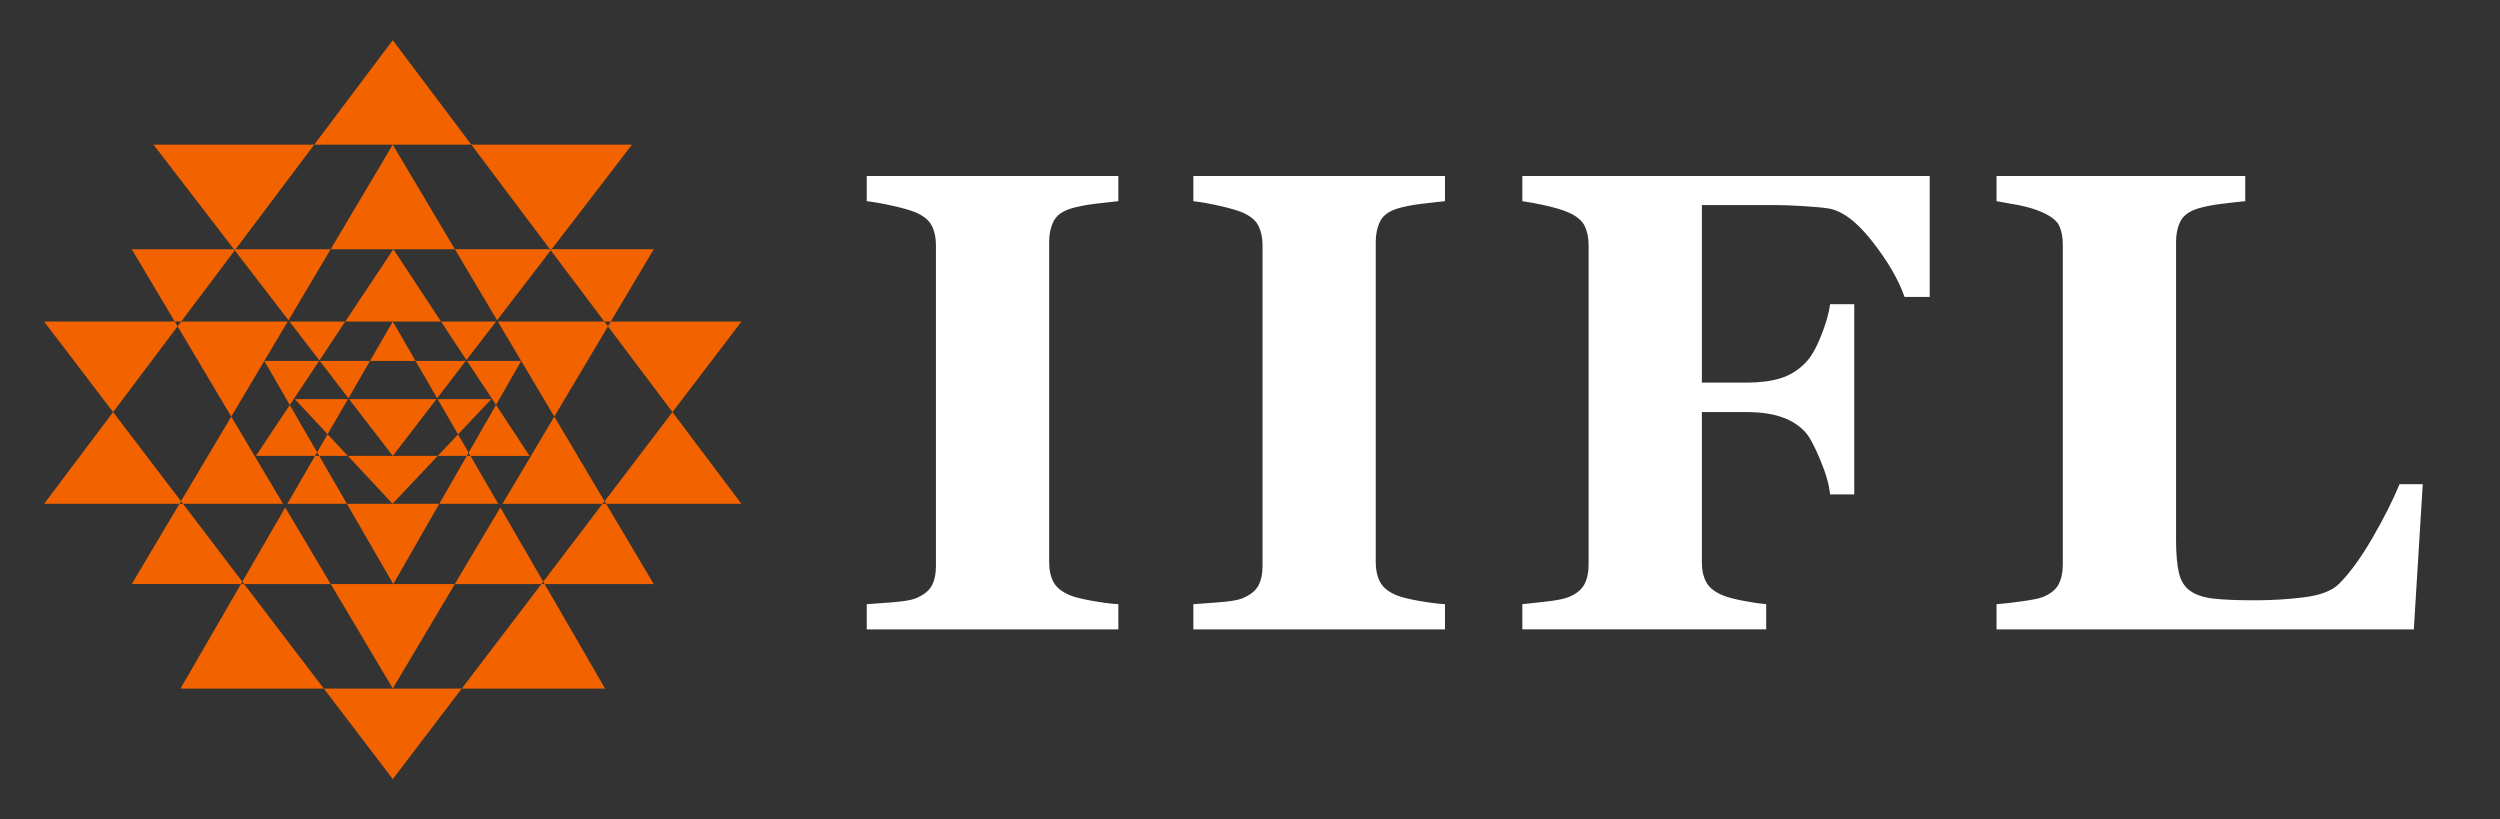
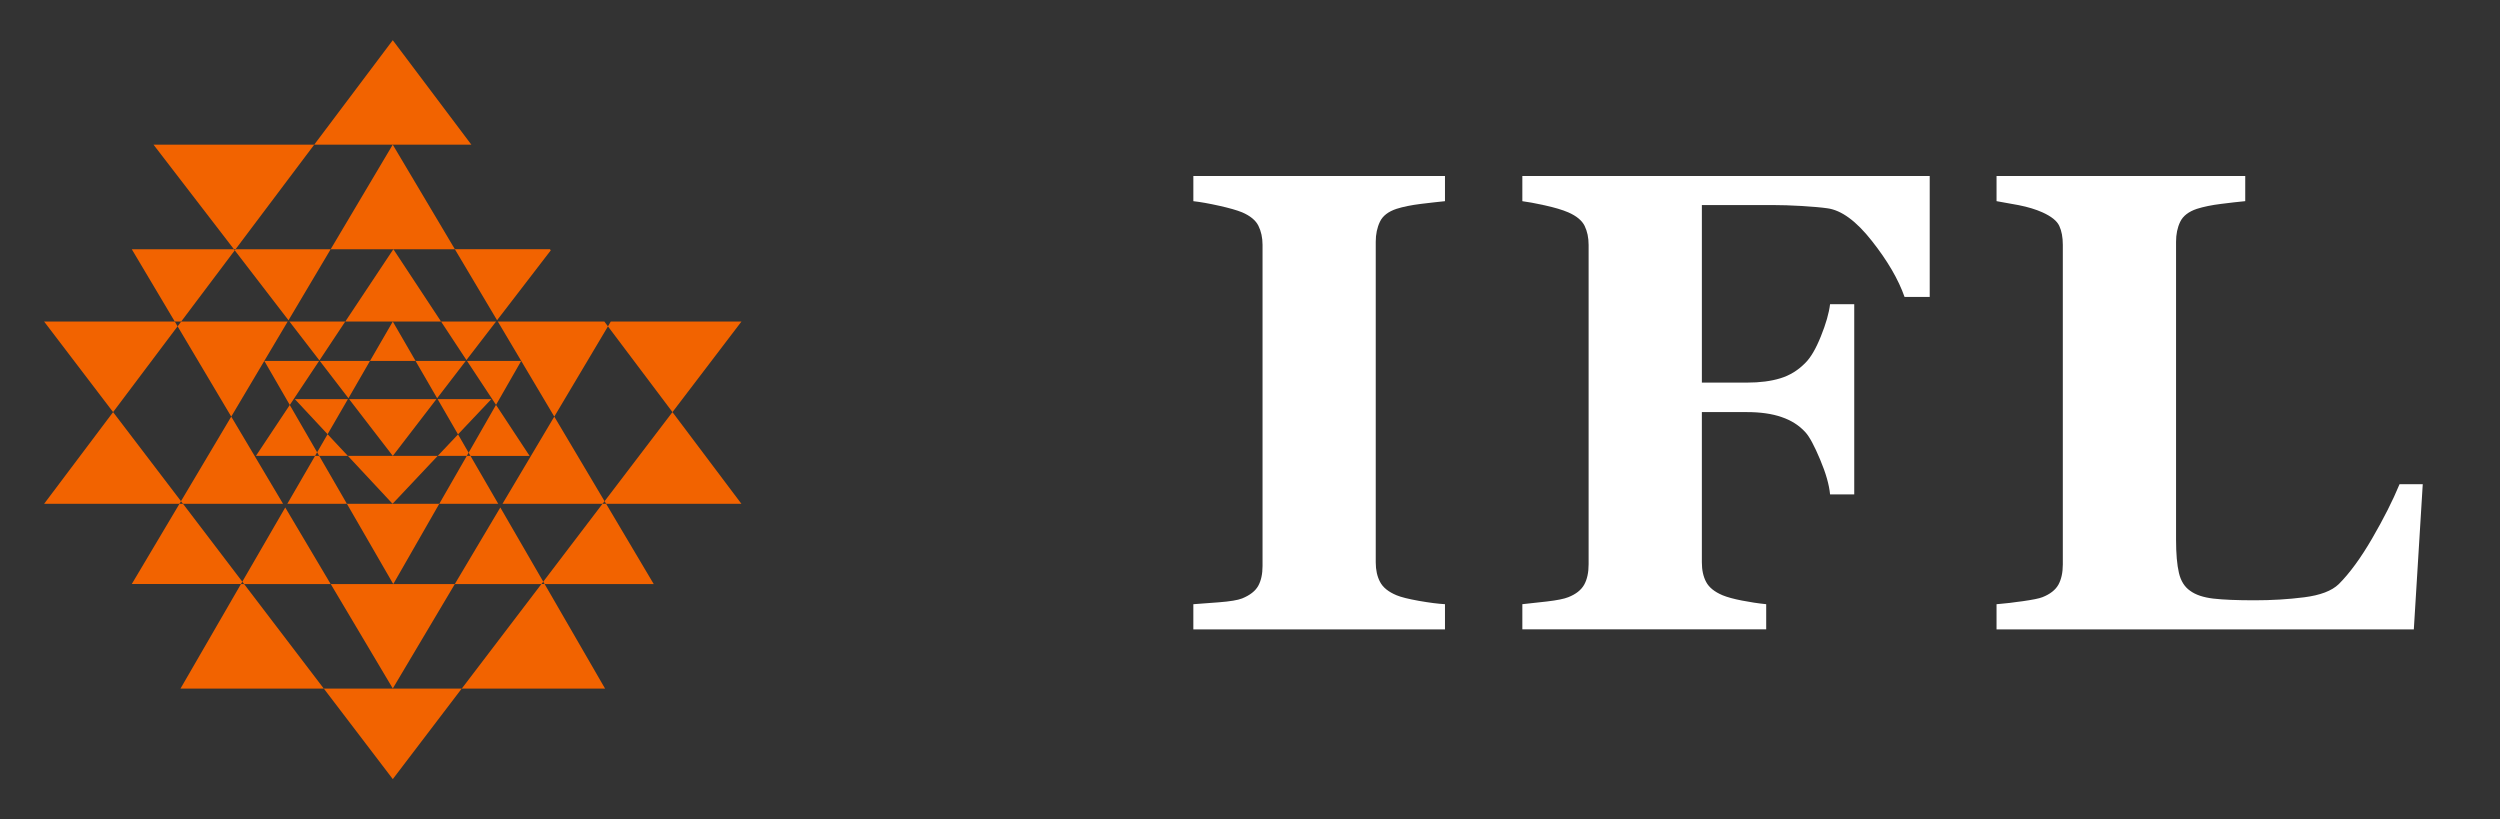
<svg xmlns="http://www.w3.org/2000/svg" width="296" height="97" viewBox="0 0 296 97" fill="none">
  <rect x="0" y="0" width="296" height="97" fill="#333333" stroke="none" />
  <path d="M34.274 38.071L37.821 42.676L40.877 38.071H34.274Z" fill="#F26300" />
  <path fill-rule="evenodd" clip-rule="evenodd" d="M46.577 29.51H53.859L46.501 17.126L39.151 29.51H46.577Z" fill="#F26300" />
  <path d="M37.304 53.976L34.018 59.653H41.076L37.796 53.976H37.304Z" fill="#F26300" />
  <path fill-rule="evenodd" clip-rule="evenodd" d="M21.454 38.071L21.03 38.641L27.379 49.326L34.061 38.071H21.454Z" fill="#F26300" />
  <path fill-rule="evenodd" clip-rule="evenodd" d="M39.151 29.51H27.891L27.793 29.64L34.159 37.92L39.151 29.51Z" fill="#F26300" />
  <path fill-rule="evenodd" clip-rule="evenodd" d="M55.704 53.98H62.705L58.726 47.938L55.484 53.599L55.704 53.98Z" fill="#F26300" />
  <path d="M55.269 53.976L52.01 59.653H58.993L55.704 53.976H55.269Z" fill="#F26300" />
  <path fill-rule="evenodd" clip-rule="evenodd" d="M34.308 47.949L30.303 53.976H37.302L37.548 53.554L34.308 47.949Z" fill="#F26300" />
  <path d="M43.809 42.732H49.202L46.507 38.071L43.809 42.732Z" fill="#F26300" />
  <path fill-rule="evenodd" clip-rule="evenodd" d="M65.213 29.64L65.114 29.505H53.854L58.853 37.915L65.213 29.64Z" fill="#F26300" />
  <path d="M52.222 38.071L55.225 42.631L58.73 38.071H52.222Z" fill="#F26300" />
  <path fill-rule="evenodd" clip-rule="evenodd" d="M52.222 38.071L46.575 29.505L40.882 38.071H46.507H52.222Z" fill="#F26300" />
  <path fill-rule="evenodd" clip-rule="evenodd" d="M21.671 59.653H21.247L15.603 69.147H28.526L28.689 68.872L21.671 59.653Z" fill="#F26300" />
  <path d="M46.507 81.533H38.344L46.507 92.247L54.663 81.533H46.507Z" fill="#F26300" />
  <path fill-rule="evenodd" clip-rule="evenodd" d="M28.526 69.154L21.368 81.533H38.341L28.906 69.154H28.526Z" fill="#F26300" />
  <path d="M5.222 38.071L13.39 48.793L21.027 38.634L20.695 38.071H5.222Z" fill="#F26300" />
  <path fill-rule="evenodd" clip-rule="evenodd" d="M27.379 49.326L21.426 59.344L21.667 59.653H33.515L27.379 49.326Z" fill="#F26300" />
  <path fill-rule="evenodd" clip-rule="evenodd" d="M54.67 81.533H71.643L64.482 69.147H64.102L54.67 81.533Z" fill="#F26300" />
  <path fill-rule="evenodd" clip-rule="evenodd" d="M71.767 59.653H87.786L79.618 48.793L71.582 59.344L71.767 59.653Z" fill="#F26300" />
  <path fill-rule="evenodd" clip-rule="evenodd" d="M72.315 38.071L71.981 38.641L79.621 48.793L87.789 38.071H72.315Z" fill="#F26300" />
  <path fill-rule="evenodd" clip-rule="evenodd" d="M64.319 68.872L64.479 69.154H77.403L71.767 59.653H71.334L64.319 68.872Z" fill="#F26300" />
  <path d="M5.222 59.653H21.247L21.432 59.344L13.39 48.793L5.222 59.653Z" fill="#F26300" />
-   <path fill-rule="evenodd" clip-rule="evenodd" d="M71.553 38.071H72.315L77.403 29.505H65.314L65.213 29.64L71.553 38.071Z" fill="#F26300" />
  <path fill-rule="evenodd" clip-rule="evenodd" d="M46.563 69.154H39.162L46.507 81.515L53.851 69.154H46.563Z" fill="#F26300" />
  <path fill-rule="evenodd" clip-rule="evenodd" d="M53.848 69.154H64.102L64.322 68.872L59.238 60.086L53.848 69.154Z" fill="#F26300" />
-   <path fill-rule="evenodd" clip-rule="evenodd" d="M65.314 29.51L74.832 17.126H55.806L65.114 29.51H65.314Z" fill="#F26300" />
  <path fill-rule="evenodd" clip-rule="evenodd" d="M27.795 29.64L27.691 29.51H15.603L20.693 38.071H21.452L27.795 29.64Z" fill="#F26300" />
  <path fill-rule="evenodd" clip-rule="evenodd" d="M71.338 59.653L71.58 59.344L65.628 49.326L59.493 59.653H71.338Z" fill="#F26300" />
  <path fill-rule="evenodd" clip-rule="evenodd" d="M58.944 38.071L65.628 49.326L71.983 38.641L71.556 38.071H58.944Z" fill="#F26300" />
  <path fill-rule="evenodd" clip-rule="evenodd" d="M37.206 17.126H18.174L27.697 29.51H27.891L37.206 17.126Z" fill="#F26300" />
  <path fill-rule="evenodd" clip-rule="evenodd" d="M28.689 68.872L28.903 69.154H39.153L33.774 60.086L28.689 68.872Z" fill="#F26300" />
  <path d="M37.206 17.126H46.503H55.807L46.503 4.759L37.206 17.126Z" fill="#F26300" />
  <path d="M34.912 47.259L38.786 51.412L41.191 47.259H34.912Z" fill="#F26300" />
  <path d="M37.861 42.732L41.256 47.151L43.805 42.732H37.861Z" fill="#F26300" />
  <path d="M55.293 42.732L58.73 47.938L61.712 42.732H55.293Z" fill="#F26300" />
  <path d="M51.817 47.259L54.228 51.429L58.172 47.259H51.817Z" fill="#F26300" />
  <path d="M46.507 53.976H41.189L46.479 59.647L51.825 53.976H46.507Z" fill="#F26300" />
  <path fill-rule="evenodd" clip-rule="evenodd" d="M41.076 59.653L46.563 69.154L52.007 59.653H46.507H41.076Z" fill="#F26300" />
  <path d="M31.295 42.732L34.311 47.949L37.782 42.732H31.295Z" fill="#F26300" />
  <path d="M49.2 42.732L51.757 47.151L55.147 42.732H49.2Z" fill="#F26300" />
  <path fill-rule="evenodd" clip-rule="evenodd" d="M51.67 47.259H41.338L46.507 53.98L51.67 47.259Z" fill="#F26300" />
  <path d="M51.828 53.976H55.271L55.482 53.599L54.233 51.434L51.828 53.976Z" fill="#F26300" />
  <path d="M37.548 53.554L37.79 53.976H41.186L38.786 51.412L37.548 53.554Z" fill="#F26300" />
  <mask id="mask0_288_547" style="mask-type:luminance" maskUnits="userSpaceOnUse" x="4" y="4" width="288" height="89">
    <path d="M291.048 4.579H4.952V92.421H291.048V4.579Z" fill="white" />
  </mask>
  <g mask="url(#mask0_288_547)">
-     <path fill-rule="evenodd" clip-rule="evenodd" d="M132.413 74.518H102.624V71.538C103.306 71.493 104.31 71.415 105.639 71.313C106.963 71.21 107.886 71.059 108.386 70.857C109.325 70.48 109.964 69.98 110.304 69.368C110.649 68.75 110.814 67.963 110.814 67.007V28.993C110.814 28.139 110.654 27.386 110.325 26.728C109.992 26.069 109.348 25.547 108.386 25.137C107.782 24.888 106.882 24.63 105.696 24.366C104.504 24.1 103.482 23.916 102.624 23.82V20.836H132.413V23.82C131.654 23.893 130.704 24.006 129.568 24.14C128.429 24.281 127.468 24.477 126.684 24.726C125.7 25.051 125.045 25.563 124.716 26.254C124.381 26.951 124.221 27.732 124.221 28.614V66.587C124.221 67.493 124.388 68.269 124.733 68.91C125.073 69.556 125.722 70.079 126.684 70.477C127.215 70.703 128.095 70.921 129.321 71.141C130.549 71.355 131.577 71.49 132.413 71.535V74.518Z" fill="white" />
-   </g>
+     </g>
  <mask id="mask1_288_547" style="mask-type:luminance" maskUnits="userSpaceOnUse" x="4" y="4" width="288" height="89">
    <path d="M291.048 4.579H4.952V92.421H291.048V4.579Z" fill="white" />
  </mask>
  <g mask="url(#mask1_288_547)">
    <path fill-rule="evenodd" clip-rule="evenodd" d="M171.084 74.518H141.292V71.538C141.976 71.493 142.98 71.415 144.309 71.313C145.633 71.21 146.552 71.059 147.061 70.857C147.991 70.48 148.632 69.98 148.972 69.368C149.316 68.75 149.485 67.963 149.485 67.007V28.993C149.485 28.139 149.321 27.386 148.994 26.728C148.661 26.069 148.017 25.547 147.062 25.137C146.452 24.888 145.553 24.63 144.365 24.366C143.175 24.1 142.151 23.916 141.293 23.82V20.836H171.085V23.82C170.319 23.893 169.375 24.006 168.239 24.14C167.098 24.281 166.136 24.477 165.349 24.726C164.371 25.051 163.708 25.563 163.383 26.254C163.051 26.951 162.888 27.732 162.888 28.614V66.587C162.888 67.493 163.061 68.269 163.405 68.91C163.742 69.556 164.394 70.079 165.349 70.477C165.884 70.703 166.767 70.921 167.993 71.141C169.219 71.355 170.247 71.49 171.085 71.535V74.518H171.084Z" fill="white" />
  </g>
  <mask id="mask2_288_547" style="mask-type:luminance" maskUnits="userSpaceOnUse" x="4" y="4" width="288" height="89">
    <path d="M291.048 4.579H4.952V92.421H291.048V4.579Z" fill="white" />
  </mask>
  <g mask="url(#mask2_288_547)">
    <path fill-rule="evenodd" clip-rule="evenodd" d="M228.48 35.16H225.5C224.77 33.08 223.476 30.859 221.621 28.515C219.776 26.165 218.013 24.878 216.349 24.659C215.595 24.552 214.594 24.469 213.33 24.388C212.07 24.316 210.912 24.277 209.85 24.277H201.501V45.3H206.848C208.366 45.3 209.686 45.131 210.795 44.789C211.907 44.451 212.897 43.844 213.757 42.962C214.392 42.333 215.004 41.287 215.595 39.814C216.192 38.341 216.55 37.077 216.68 36.02H219.542V58.535H216.68C216.574 57.404 216.185 56.021 215.499 54.402C214.819 52.778 214.24 51.699 213.757 51.175C213.027 50.371 212.087 49.769 210.946 49.382C209.816 48.988 208.443 48.792 206.847 48.792H201.5V66.578C201.5 67.489 201.664 68.265 202.007 68.904C202.349 69.551 202.996 70.073 203.952 70.478C204.509 70.708 205.261 70.912 206.227 71.102C207.195 71.293 208.162 71.441 209.118 71.536V74.516H180.246V71.536C180.97 71.463 181.944 71.351 183.146 71.216C184.36 71.074 185.197 70.906 185.681 70.709C186.586 70.355 187.209 69.86 187.565 69.231C187.914 68.607 188.092 67.797 188.092 66.813V29C188.092 28.139 187.935 27.392 187.62 26.745C187.306 26.109 186.659 25.569 185.681 25.142C184.973 24.838 184.039 24.563 182.887 24.31C181.728 24.056 180.841 23.894 180.245 23.821V20.842H228.478V35.16H228.48Z" fill="white" />
  </g>
  <mask id="mask3_288_547" style="mask-type:luminance" maskUnits="userSpaceOnUse" x="4" y="4" width="288" height="89">
    <path d="M291.048 4.579H4.952V92.421H291.048V4.579Z" fill="white" />
  </mask>
  <g mask="url(#mask3_288_547)">
    <path fill-rule="evenodd" clip-rule="evenodd" d="M286.854 57.331L285.797 74.518H236.39V71.538C237.267 71.465 238.301 71.347 239.482 71.184C240.663 71.014 241.443 70.862 241.825 70.705C242.725 70.351 243.354 69.861 243.71 69.237C244.059 68.602 244.238 67.799 244.238 66.821V28.993C244.238 28.089 244.096 27.34 243.821 26.75C243.547 26.154 242.883 25.621 241.825 25.143C241.038 24.789 240.106 24.507 239.011 24.289C237.913 24.081 237.043 23.924 236.391 23.817V20.842H265.836V23.817C265.021 23.895 264.065 24.003 262.97 24.142C261.872 24.278 260.916 24.474 260.108 24.728C259.125 25.059 258.467 25.57 258.135 26.262C257.803 26.947 257.645 27.74 257.645 28.616V63.897C257.645 65.555 257.758 66.871 257.984 67.827C258.208 68.789 258.652 69.491 259.309 69.946C259.961 70.429 260.883 70.733 262.052 70.873C263.228 71.009 264.853 71.075 266.922 71.075C268.94 71.075 270.901 70.964 272.807 70.721C274.713 70.478 276.084 69.962 276.916 69.154C278.198 67.872 279.519 66.067 280.873 63.734C282.222 61.406 283.303 59.27 284.106 57.331H286.854Z" fill="white" />
  </g>
</svg>